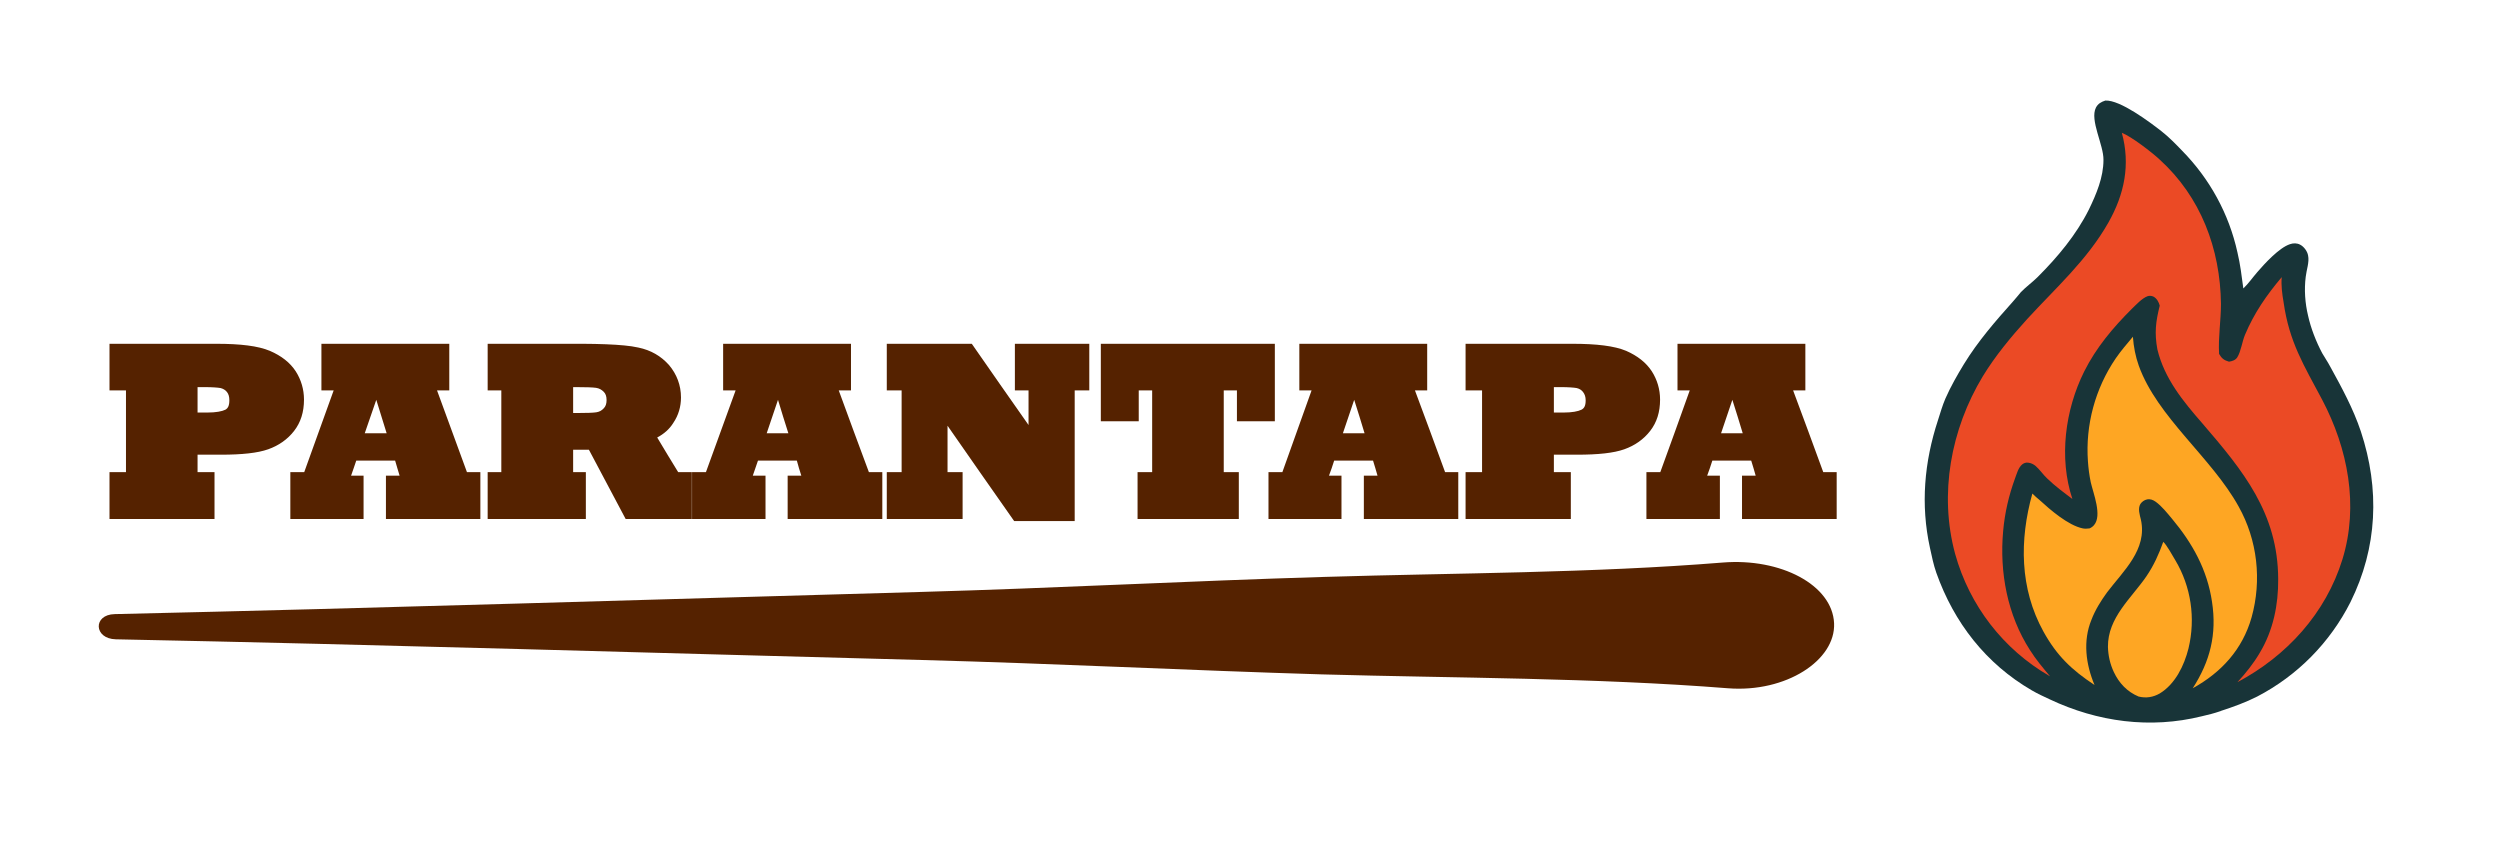
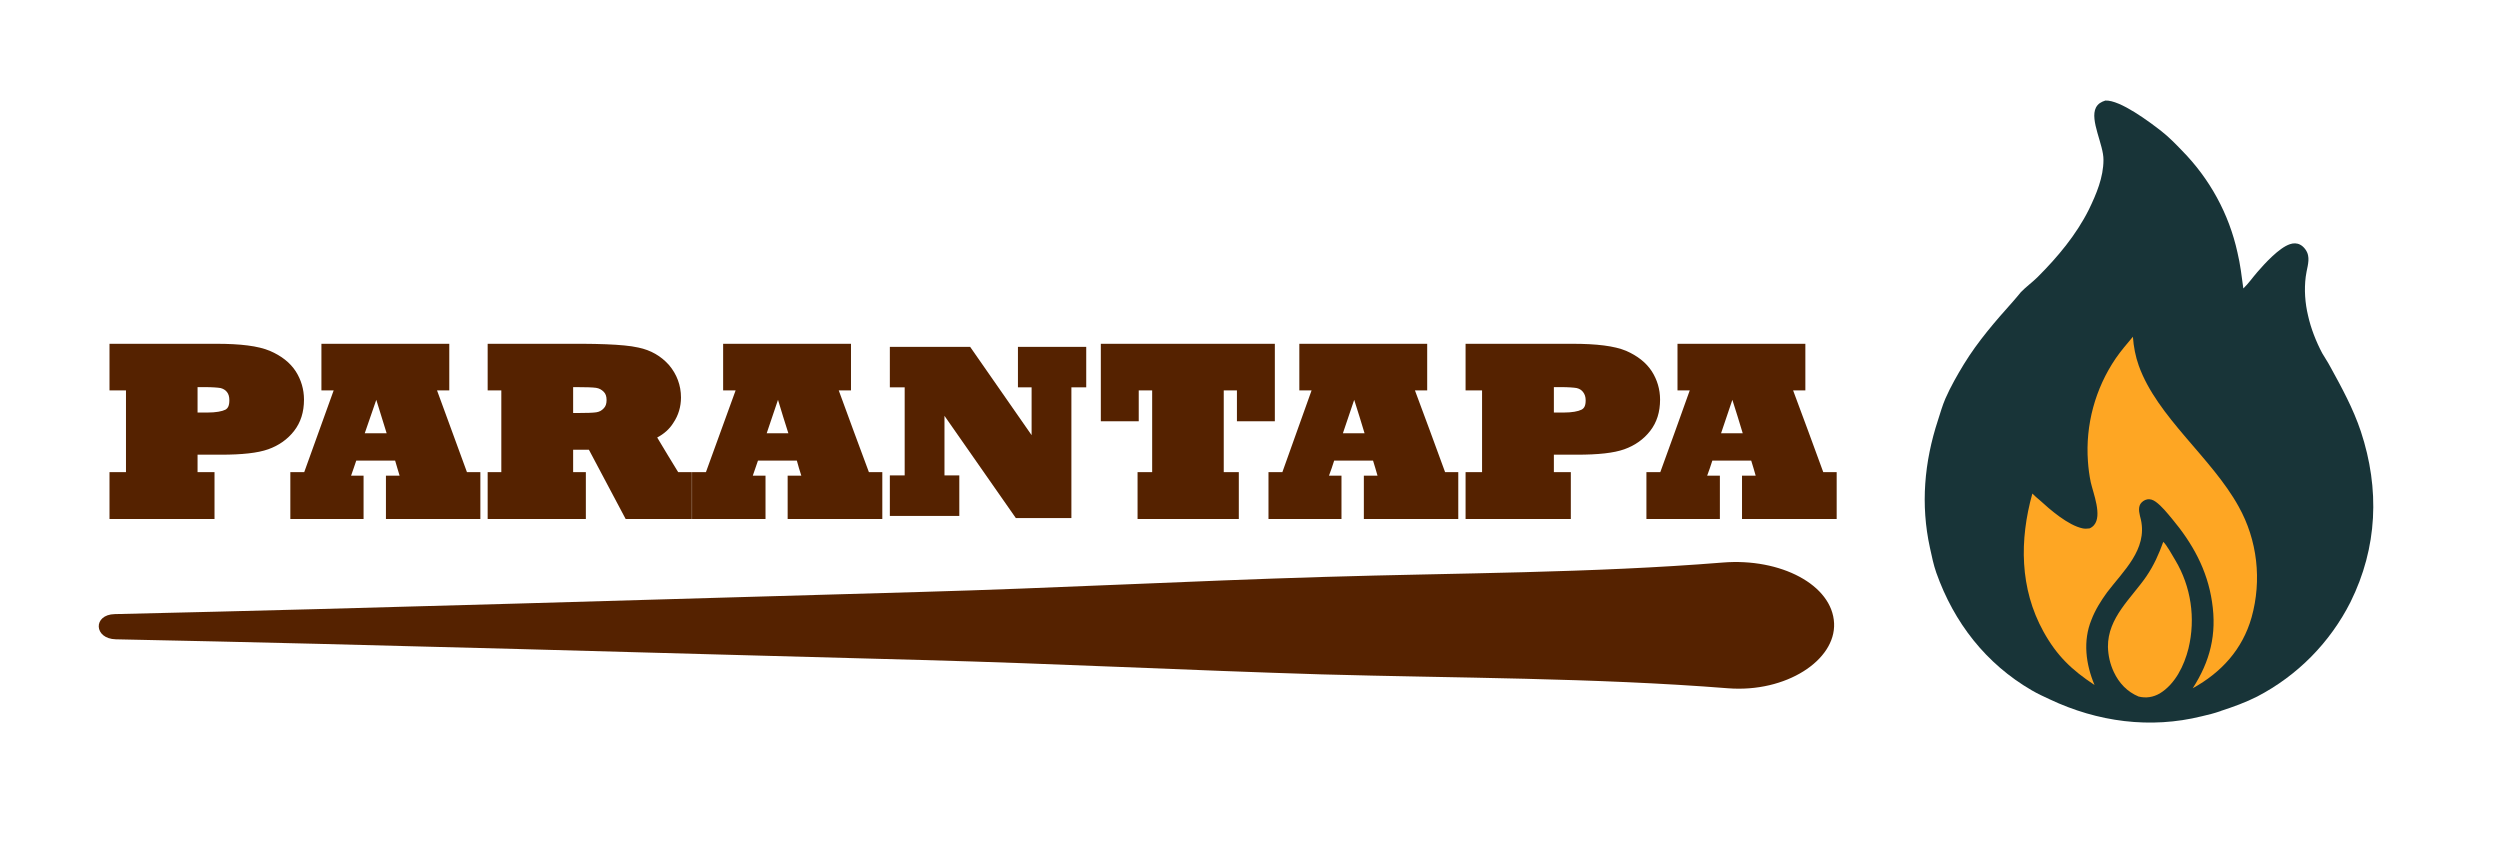
<svg xmlns="http://www.w3.org/2000/svg" version="1.2" width="106.17mm" height="35.81mm" viewBox="0 0 10617 3581" preserveAspectRatio="xMidYMid" fill-rule="evenodd" stroke-width="28.222" stroke-linejoin="round" xml:space="preserve">
  <defs class="ClipPathGroup">
    <clipPath id="presentation_clip_path">
      <rect x="0" y="0" width="10617" height="3581" />
    </clipPath>
    <clipPath id="presentation_clip_path_shrink">
      <rect x="10" y="3" width="10596" height="3574" />
    </clipPath>
  </defs>
  <defs class="TextShapeIndex">
    <g />
  </defs>
  <defs class="EmbeddedBulletChars">
    <g id="bullet-char-template-57356" transform="scale(0,-0)">
      <path d="M 580,1141 L 1163,571 580,0 -4,571 580,1141 Z" />
    </g>
    <g id="bullet-char-template-57354" transform="scale(0,-0)">
      <path d="M 8,1128 L 1137,1128 1137,0 8,0 8,1128 Z" />
    </g>
    <g id="bullet-char-template-10146" transform="scale(0,-0)">
      <path d="M 174,0 L 602,739 174,1481 1456,739 174,0 Z M 1358,739 L 309,1346 659,739 1358,739 Z" />
    </g>
    <g id="bullet-char-template-10132" transform="scale(0,-0)">
-       <path d="M 2015,739 L 1276,0 717,0 1260,543 174,543 174,936 1260,936 717,1481 1274,1481 2015,739 Z" />
-     </g>
+       </g>
    <g id="bullet-char-template-10007" transform="scale(0,-0)">
      <path d="M 0,-2 C -7,14 -16,27 -25,37 L 356,567 C 262,823 215,952 215,954 215,979 228,992 255,992 264,992 276,990 289,987 310,991 331,999 354,1012 L 381,999 492,748 772,1049 836,1024 860,1049 C 881,1039 901,1025 922,1006 886,937 835,863 770,784 769,783 710,716 594,584 L 774,223 C 774,196 753,168 711,139 L 727,119 C 717,90 699,76 672,76 641,76 570,178 457,381 L 164,-76 C 142,-110 111,-127 72,-127 30,-127 9,-110 8,-76 1,-67 -2,-52 -2,-32 -2,-23 -1,-13 0,-2 Z" />
    </g>
    <g id="bullet-char-template-10004" transform="scale(0,-0)">
      <path d="M 285,-33 C 182,-33 111,30 74,156 52,228 41,333 41,471 41,549 55,616 82,672 116,743 169,778 240,778 293,778 328,747 346,684 L 369,508 C 377,444 397,411 428,410 L 1163,1116 C 1174,1127 1196,1133 1229,1133 1271,1133 1292,1118 1292,1087 L 1292,965 C 1292,929 1282,901 1262,881 L 442,47 C 390,-6 338,-33 285,-33 Z" />
    </g>
    <g id="bullet-char-template-9679" transform="scale(0,-0)">
      <path d="M 813,0 C 632,0 489,54 383,161 276,268 223,411 223,592 223,773 276,916 383,1023 489,1130 632,1184 813,1184 992,1184 1136,1130 1245,1023 1353,916 1407,772 1407,592 1407,412 1353,268 1245,161 1136,54 992,0 813,0 Z" />
    </g>
    <g id="bullet-char-template-8226" transform="scale(0,-0)">
      <path d="M 346,457 C 273,457 209,483 155,535 101,586 74,649 74,723 74,796 101,859 155,911 209,963 273,989 346,989 419,989 480,963 531,910 582,859 608,796 608,723 608,648 583,586 532,535 482,483 420,457 346,457 Z" />
    </g>
    <g id="bullet-char-template-8211" transform="scale(0,-0)">
      <path d="M -4,459 L 1135,459 1135,606 -4,606 -4,459 Z" />
    </g>
    <g id="bullet-char-template-61548" transform="scale(0,-0)">
      <path d="M 173,740 C 173,903 231,1043 346,1159 462,1274 601,1332 765,1332 928,1332 1067,1274 1183,1159 1299,1043 1357,903 1357,740 1357,577 1299,437 1183,322 1067,206 928,148 765,148 601,148 462,206 346,322 231,437 173,577 173,740 Z" />
    </g>
  </defs>
  <g>
    <g id="id2" class="Master_Slide">
      <g id="bg-id2" class="Background" />
      <g id="bo-id2" class="BackgroundObjects" />
    </g>
  </g>
  <g class="SlideGroup">
    <g>
      <g id="container-id1">
        <g id="id1" class="Slide" clip-path="url(#presentation_clip_path)">
          <g class="Page">
            <g class="com.sun.star.drawing.ClosedBezierShape">
              <g id="id3">
                <rect class="BoundingBox" stroke="none" fill="none" x="477" y="1472" width="801" height="721" />
                <path fill="rgb(85,34,0)" stroke="none" d="M 826,1631 C 826,1675 826,1720 826,1765 844,1765 862,1765 880,1765 918,1765 946,1761 963,1752 979,1743 988,1726 988,1700 988,1683 983,1669 974,1657 966,1646 954,1638 940,1635 926,1632 902,1631 869,1631 855,1631 840,1631 826,1631 Z M 898,2191 C 758,2191 618,2191 478,2191 478,2134 478,2077 478,2019 501,2019 525,2019 548,2019 548,1894 548,1770 548,1645 525,1645 501,1645 478,1645 478,1587 478,1530 478,1473 625,1473 772,1473 919,1473 1020,1473 1094,1483 1141,1503 1188,1523 1222,1550 1244,1584 1266,1619 1277,1656 1277,1697 1277,1748 1264,1790 1238,1822 1212,1856 1177,1880 1134,1896 1092,1910 1026,1918 938,1918 901,1918 863,1918 826,1918 826,1952 826,1986 826,2019 850,2019 874,2019 898,2019 898,2077 898,2134 898,2191 Z" />
              </g>
            </g>
            <g class="com.sun.star.drawing.ClosedBezierShape">
              <g id="id4">
                <rect class="BoundingBox" stroke="none" fill="none" x="464" y="1459" width="828" height="747" />
                <path fill="rgb(85,34,0)" stroke="none" d="M 465,1460 C 465,1526 465,1592 465,1658 488,1658 512,1658 535,1658 535,1774 535,1889 535,2005 512,2005 488,2005 465,2005 465,2072 465,2138 465,2204 614,2204 762,2204 911,2204 911,2200 911,2196 911,2191 911,2129 911,2067 911,2005 887,2005 863,2005 839,2005 839,1981 839,1956 839,1931 872,1931 905,1931 938,1931 1027,1931 1094,1924 1139,1908 1184,1892 1221,1866 1249,1830 1277,1794 1291,1750 1291,1697 1291,1654 1279,1613 1256,1577 1232,1540 1195,1511 1146,1490 L 1146,1490 1146,1490 C 1096,1469 1021,1460 919,1460 768,1460 616,1460 465,1460 Z M 491,1486 C 634,1486 776,1486 919,1486 1019,1486 1092,1496 1136,1515 1181,1534 1213,1559 1233,1591 1254,1624 1264,1659 1264,1697 1264,1746 1252,1784 1228,1814 L 1228,1814 1228,1814 C 1203,1846 1171,1869 1130,1883 1090,1897 1026,1905 938,1905 896,1905 855,1905 813,1905 813,1948 813,1990 813,2032 837,2032 861,2032 885,2032 885,2081 885,2129 885,2177 754,2177 622,2177 491,2177 491,2129 491,2081 491,2032 514,2032 538,2032 561,2032 561,1899 561,1765 561,1632 538,1632 514,1632 491,1632 491,1583 491,1534 491,1486 Z M 813,1617 C 813,1621 813,1626 813,1631 813,1680 813,1729 813,1779 835,1779 858,1779 880,1779 919,1779 948,1775 969,1764 L 969,1764 969,1764 C 990,1752 1001,1728 1001,1700 1001,1681 995,1663 985,1649 974,1635 959,1626 942,1622 926,1619 903,1617 869,1617 850,1617 832,1617 813,1617 Z M 839,1644 C 849,1644 859,1644 869,1644 902,1644 925,1646 937,1648 L 937,1648 937,1648 C 948,1651 957,1656 964,1665 L 964,1665 964,1665 C 971,1674 974,1685 974,1700 974,1723 968,1734 957,1740 943,1747 917,1752 880,1752 866,1752 853,1752 839,1752 839,1716 839,1680 839,1644 Z" />
              </g>
            </g>
            <g class="com.sun.star.drawing.ClosedBezierShape">
              <g id="id5">
                <rect class="BoundingBox" stroke="none" fill="none" x="1245" y="1472" width="783" height="721" />
                <path fill="rgb(85,34,0)" stroke="none" d="M 1599,1655 C 1576,1721 1554,1787 1531,1853 1574,1853 1617,1853 1660,1853 1640,1787 1619,1721 1599,1655 Z M 1531,2191 C 1436,2191 1341,2191 1246,2191 1246,2134 1246,2077 1246,2019 1264,2019 1283,2019 1301,2019 1346,1894 1391,1770 1436,1645 1417,1645 1397,1645 1378,1645 1378,1587 1378,1530 1378,1473 1550,1473 1723,1473 1895,1473 1895,1530 1895,1587 1895,1645 1876,1645 1856,1645 1837,1645 1883,1770 1928,1894 1974,2019 1991,2019 2009,2019 2027,2019 2027,2077 2027,2134 2027,2191 1902,2191 1777,2191 1652,2191 1652,2139 1652,2086 1652,2033 1673,2033 1694,2033 1715,2033 1706,2003 1696,1973 1687,1943 1626,1943 1565,1943 1504,1943 1493,1973 1483,2003 1472,2033 1492,2033 1511,2033 1531,2033 1531,2086 1531,2139 1531,2191 Z" />
              </g>
            </g>
            <g class="com.sun.star.drawing.ClosedBezierShape">
              <g id="id6">
                <rect class="BoundingBox" stroke="none" fill="none" x="1232" y="1459" width="809" height="747" />
                <path fill="rgb(85,34,0)" stroke="none" d="M 1365,1460 C 1365,1526 1365,1592 1365,1658 1382,1658 1400,1658 1417,1658 1375,1774 1334,1889 1292,2005 1272,2005 1253,2005 1233,2005 1233,2072 1233,2138 1233,2204 1337,2204 1440,2204 1544,2204 1544,2200 1544,2196 1544,2191 1544,2134 1544,2077 1544,2020 1526,2020 1509,2020 1491,2020 1498,1999 1506,1978 1513,1956 1568,1956 1623,1956 1678,1956 1684,1978 1691,1999 1697,2020 1678,2020 1658,2020 1639,2020 1639,2082 1639,2143 1639,2204 1773,2204 1906,2204 2040,2204 2040,2138 2040,2072 2040,2005 2021,2005 2002,2005 1983,2005 1941,1889 1898,1774 1856,1658 1873,1658 1891,1658 1908,1658 1908,1592 1908,1526 1908,1460 1727,1460 1546,1460 1365,1460 Z M 1391,1486 C 1554,1486 1718,1486 1881,1486 1881,1534 1881,1583 1881,1632 1860,1632 1839,1632 1818,1632 1867,1765 1916,1899 1965,2032 1981,2032 1997,2032 2014,2032 2014,2081 2014,2129 2014,2177 1898,2177 1781,2177 1665,2177 1665,2134 1665,2090 1665,2046 1688,2046 1710,2046 1733,2046 1721,2007 1709,1968 1697,1929 1629,1929 1562,1929 1494,1929 1480,1968 1467,2007 1453,2046 1475,2046 1496,2046 1518,2046 1518,2090 1518,2134 1518,2177 1432,2177 1345,2177 1259,2177 1259,2129 1259,2081 1259,2032 1276,2032 1293,2032 1310,2032 1358,1899 1407,1765 1455,1632 1434,1632 1412,1632 1391,1632 1391,1583 1391,1534 1391,1486 Z M 1599,1612 C 1595,1625 1590,1638 1586,1651 1561,1723 1537,1794 1512,1866 1567,1866 1622,1866 1677,1866 1651,1782 1625,1697 1599,1612 Z M 1598,1698 C 1613,1745 1627,1793 1642,1840 1611,1840 1580,1840 1549,1840 1565,1793 1582,1745 1598,1698 Z" />
              </g>
            </g>
            <g class="com.sun.star.drawing.ClosedBezierShape">
              <g id="id7">
                <rect class="BoundingBox" stroke="none" fill="none" x="2083" y="1472" width="842" height="721" />
                <path fill="rgb(85,34,0)" stroke="none" d="M 2420,1631 C 2420,1676 2420,1722 2420,1768 2430,1768 2440,1768 2451,1768 2492,1768 2520,1766 2534,1764 2550,1762 2563,1755 2573,1743 2584,1733 2589,1718 2589,1699 2589,1681 2584,1666 2573,1655 2563,1644 2549,1637 2533,1634 2517,1632 2488,1631 2446,1631 2437,1631 2428,1631 2420,1631 Z M 2475,2191 C 2344,2191 2214,2191 2084,2191 2084,2134 2084,2077 2084,2019 2103,2019 2122,2019 2142,2019 2142,1894 2142,1770 2142,1645 2122,1645 2103,1645 2084,1645 2084,1587 2084,1530 2084,1473 2214,1473 2344,1473 2475,1473 2510,1473 2542,1474 2572,1475 2602,1476 2628,1478 2649,1480 2671,1482 2690,1485 2708,1489 2759,1500 2799,1523 2831,1559 2862,1595 2878,1638 2878,1688 2878,1725 2869,1759 2849,1789 2830,1818 2805,1840 2773,1854 2806,1909 2839,1964 2873,2019 2890,2019 2907,2019 2924,2019 2924,2077 2924,2134 2924,2191 2837,2191 2751,2191 2665,2191 2613,2093 2561,1995 2509,1897 2479,1897 2449,1897 2420,1897 2420,1938 2420,1979 2420,2019 2438,2019 2456,2019 2475,2019 2475,2077 2475,2134 2475,2191 Z" />
              </g>
            </g>
            <g class="com.sun.star.drawing.ClosedBezierShape">
              <g id="id8">
                <rect class="BoundingBox" stroke="none" fill="none" x="2070" y="1459" width="869" height="747" />
                <path fill="rgb(85,34,0)" stroke="none" d="M 2071,1460 C 2071,1526 2071,1592 2071,1658 2090,1658 2109,1658 2129,1658 2129,1774 2129,1889 2129,2005 2109,2005 2090,2005 2071,2005 2071,2072 2071,2138 2071,2204 2210,2204 2349,2204 2488,2204 2488,2200 2488,2196 2488,2191 2488,2129 2488,2067 2488,2005 2470,2005 2452,2005 2434,2005 2434,1974 2434,1942 2434,1910 2456,1910 2478,1910 2501,1910 2553,2008 2605,2106 2657,2204 2750,2204 2844,2204 2938,2204 2938,2138 2938,2072 2938,2005 2918,2005 2899,2005 2880,2005 2850,1956 2820,1907 2791,1858 2819,1843 2843,1823 2860,1795 L 2860,1795 C 2881,1764 2892,1727 2892,1688 2892,1636 2874,1589 2841,1550 L 2841,1550 C 2807,1512 2764,1487 2711,1476 L 2711,1476 C 2693,1472 2673,1469 2651,1467 2629,1465 2603,1463 2573,1462 L 2573,1462 C 2543,1461 2510,1460 2475,1460 2340,1460 2205,1460 2071,1460 Z M 2097,1486 C 2223,1486 2349,1486 2475,1486 2510,1486 2542,1487 2572,1488 L 2572,1488 2572,1488 C 2602,1489 2627,1491 2648,1494 L 2648,1494 2648,1494 C 2669,1496 2688,1498 2706,1502 2753,1512 2791,1534 2821,1568 2851,1602 2865,1641 2865,1688 2865,1723 2856,1754 2838,1782 2820,1809 2797,1829 2768,1842 2763,1844 2758,1846 2754,1848 2791,1910 2828,1971 2865,2032 2880,2032 2895,2032 2911,2032 2911,2081 2911,2129 2911,2177 2831,2177 2752,2177 2673,2177 2621,2080 2569,1982 2517,1884 2480,1884 2443,1884 2407,1884 2407,1934 2407,1983 2407,2032 2425,2032 2443,2032 2461,2032 2461,2081 2461,2129 2461,2177 2339,2177 2218,2177 2097,2177 2097,2129 2097,2081 2097,2032 2116,2032 2136,2032 2156,2032 2156,1899 2156,1765 2156,1632 2136,1632 2116,1632 2097,1632 2097,1583 2097,1534 2097,1486 Z M 2407,1617 C 2407,1621 2407,1626 2407,1631 2407,1681 2407,1731 2407,1781 2421,1781 2436,1781 2451,1781 2492,1781 2520,1780 2536,1777 2554,1774 2570,1766 2583,1752 2596,1739 2603,1720 2603,1699 2603,1678 2596,1660 2583,1646 2570,1632 2553,1624 2534,1621 2517,1619 2488,1617 2446,1617 2433,1617 2420,1617 2407,1617 Z M 2434,1644 C 2438,1644 2442,1644 2446,1644 2488,1644 2516,1645 2531,1647 L 2531,1647 2531,1647 C 2545,1649 2555,1655 2564,1664 L 2564,1664 2564,1664 C 2572,1672 2576,1683 2576,1699 2576,1715 2572,1726 2564,1734 L 2564,1734 2564,1734 C 2555,1744 2545,1749 2532,1751 L 2532,1751 2532,1751 C 2519,1753 2492,1754 2451,1754 2445,1754 2439,1754 2434,1754 2434,1717 2434,1680 2434,1644 Z" />
              </g>
            </g>
            <g class="com.sun.star.drawing.ClosedBezierShape">
              <g id="id9">
                <rect class="BoundingBox" stroke="none" fill="none" x="2952" y="1472" width="782" height="721" />
                <path fill="rgb(85,34,0)" stroke="none" d="M 3305,1655 C 3282,1721 3259,1787 3237,1853 3280,1853 3323,1853 3366,1853 3345,1787 3325,1721 3305,1655 Z M 3237,2191 C 3142,2191 3047,2191 2953,2191 2953,2134 2953,2077 2953,2019 2971,2019 2989,2019 3007,2019 3052,1894 3097,1770 3142,1645 3122,1645 3103,1645 3084,1645 3084,1587 3084,1530 3084,1473 3256,1473 3428,1473 3601,1473 3601,1530 3601,1587 3601,1645 3581,1645 3562,1645 3543,1645 3589,1770 3635,1894 3681,2019 3698,2019 3715,2019 3733,2019 3733,2077 3733,2134 3733,2191 3608,2191 3483,2191 3358,2191 3358,2139 3358,2086 3358,2033 3379,2033 3400,2033 3421,2033 3412,2003 3403,1973 3394,1943 3332,1943 3271,1943 3210,1943 3199,1973 3188,2003 3178,2033 3197,2033 3217,2033 3237,2033 3237,2086 3237,2139 3237,2191 Z" />
              </g>
            </g>
            <g class="com.sun.star.drawing.ClosedBezierShape">
              <g id="id10">
                <rect class="BoundingBox" stroke="none" fill="none" x="2938" y="1459" width="810" height="747" />
                <path fill="rgb(85,34,0)" stroke="none" d="M 3071,1460 C 3071,1526 3071,1592 3071,1658 3088,1658 3106,1658 3124,1658 3082,1774 3040,1889 2998,2005 2978,2005 2958,2005 2939,2005 2939,2072 2939,2138 2939,2204 3043,2204 3147,2204 3251,2204 3251,2200 3251,2196 3251,2191 3251,2134 3251,2077 3251,2020 3233,2020 3215,2020 3197,2020 3204,1999 3211,1978 3219,1956 3274,1956 3329,1956 3384,1956 3390,1978 3396,1999 3403,2020 3383,2020 3364,2020 3345,2020 3345,2082 3345,2143 3345,2204 3479,2204 3613,2204 3747,2204 3747,2138 3747,2072 3747,2005 3728,2005 3709,2005 3690,2005 3647,1889 3604,1774 3562,1658 3579,1658 3596,1658 3614,1658 3614,1592 3614,1526 3614,1460 3433,1460 3252,1460 3071,1460 Z M 3098,1486 C 3261,1486 3424,1486 3588,1486 3588,1534 3588,1583 3588,1632 3566,1632 3545,1632 3524,1632 3573,1765 3622,1899 3672,2032 3688,2032 3704,2032 3720,2032 3720,2081 3720,2129 3720,2177 3604,2177 3488,2177 3372,2177 3372,2134 3372,2090 3372,2046 3394,2046 3416,2046 3439,2046 3427,2007 3415,1968 3404,1929 3336,1929 3268,1929 3201,1929 3187,1968 3173,2007 3160,2046 3181,2046 3202,2046 3224,2046 3224,2090 3224,2134 3224,2177 3138,2177 3052,2177 2966,2177 2966,2129 2966,2081 2966,2032 2983,2032 3000,2032 3017,2032 3065,1899 3113,1765 3161,1632 3140,1632 3119,1632 3098,1632 3098,1583 3098,1534 3098,1486 Z M 3306,1612 C 3301,1625 3297,1638 3293,1651 3268,1723 3243,1794 3219,1866 3274,1866 3329,1866 3384,1866 3358,1782 3332,1697 3306,1612 Z M 3304,1698 C 3318,1745 3333,1793 3348,1840 3317,1840 3286,1840 3256,1840 3272,1793 3288,1745 3304,1698 Z" />
              </g>
            </g>
            <g class="com.sun.star.drawing.ClosedBezierShape">
              <g id="id11">
                <rect class="BoundingBox" stroke="none" fill="none" x="3778" y="1472" width="836" height="730" />
                <path fill="rgb(85,34,0)" stroke="none" d="M 4074,2191 C 3975,2191 3877,2191 3779,2191 3779,2134 3779,2077 3779,2019 3800,2019 3821,2019 3842,2019 3842,1894 3842,1770 3842,1645 3821,1645 3800,1645 3779,1645 3779,1587 3779,1530 3779,1473 3892,1473 4006,1473 4120,1473 4207,1598 4294,1723 4381,1848 4381,1781 4381,1713 4381,1645 4361,1645 4342,1645 4323,1645 4323,1587 4323,1530 4323,1473 4419,1473 4516,1473 4613,1473 4613,1530 4613,1587 4613,1645 4592,1645 4571,1645 4550,1645 4550,1830 4550,2015 4550,2200 4471,2200 4392,2200 4314,2200 4213,2055 4112,1910 4011,1766 4011,1850 4011,1935 4011,2019 4032,2019 4053,2019 4074,2019 4074,2077 4074,2134 4074,2191 Z" />
              </g>
            </g>
            <g class="com.sun.star.drawing.ClosedBezierShape">
              <g id="id12">
                <rect class="BoundingBox" stroke="none" fill="none" x="3765" y="1459" width="862" height="756" />
-                 <path fill="rgb(85,34,0)" stroke="none" d="M 3766,1460 C 3766,1526 3766,1592 3766,1658 3787,1658 3808,1658 3829,1658 3829,1774 3829,1889 3829,2005 3808,2005 3787,2005 3766,2005 3766,2072 3766,2138 3766,2204 3873,2204 3980,2204 4088,2204 4088,2200 4088,2196 4088,2191 4088,2129 4088,2067 4088,2005 4066,2005 4045,2005 4024,2005 4024,1940 4024,1874 4024,1808 4118,1943 4212,2078 4307,2213 4392,2213 4478,2213 4564,2213 4564,2028 4564,1843 4564,1658 4584,1658 4605,1658 4626,1658 4626,1592 4626,1526 4626,1460 4520,1460 4415,1460 4310,1460 4310,1526 4310,1592 4310,1658 4329,1658 4348,1658 4368,1658 4368,1707 4368,1756 4368,1805 4287,1690 4207,1575 4127,1460 4006,1460 3886,1460 3766,1460 Z M 3793,1486 C 3899,1486 4006,1486 4113,1486 4207,1621 4301,1756 4395,1890 4395,1804 4395,1718 4395,1632 4375,1632 4355,1632 4336,1632 4336,1583 4336,1534 4336,1486 4424,1486 4512,1486 4600,1486 4600,1534 4600,1583 4600,1632 4579,1632 4558,1632 4537,1632 4537,1817 4537,2002 4537,2187 4465,2187 4393,2187 4321,2187 4213,2033 4105,1878 3998,1724 3998,1826 3998,1929 3998,2032 4019,2032 4040,2032 4061,2032 4061,2081 4061,2129 4061,2177 3971,2177 3882,2177 3793,2177 3793,2129 3793,2081 3793,2032 3814,2032 3835,2032 3856,2032 3856,1899 3856,1765 3856,1632 3835,1632 3814,1632 3793,1632 3793,1583 3793,1534 3793,1486 Z" />
              </g>
            </g>
            <g class="com.sun.star.drawing.ClosedBezierShape">
              <g id="id13">
                <rect class="BoundingBox" stroke="none" fill="none" x="4687" y="1472" width="715" height="721" />
                <path fill="rgb(85,34,0)" stroke="none" d="M 5247,2191 C 5112,2191 4978,2191 4844,2191 4844,2134 4844,2077 4844,2019 4864,2019 4885,2019 4906,2019 4906,1894 4906,1770 4906,1645 4878,1645 4850,1645 4823,1645 4823,1688 4823,1732 4823,1776 4778,1776 4733,1776 4688,1776 4688,1675 4688,1574 4688,1473 4925,1473 5163,1473 5401,1473 5401,1574 5401,1675 5401,1776 5356,1776 5311,1776 5266,1776 5266,1732 5266,1688 5266,1645 5238,1645 5211,1645 5184,1645 5184,1770 5184,1894 5184,2019 5205,2019 5226,2019 5247,2019 5247,2077 5247,2134 5247,2191 Z" />
              </g>
            </g>
            <g class="com.sun.star.drawing.ClosedBezierShape">
              <g id="id14">
                <rect class="BoundingBox" stroke="none" fill="none" x="4674" y="1459" width="741" height="747" />
                <path fill="rgb(85,34,0)" stroke="none" d="M 4675,1460 C 4675,1569 4675,1679 4675,1789 4728,1789 4782,1789 4836,1789 4836,1745 4836,1701 4836,1658 4855,1658 4874,1658 4893,1658 4893,1774 4893,1889 4893,2005 4872,2005 4851,2005 4831,2005 4831,2072 4831,2138 4831,2204 4974,2204 5117,2204 5261,2204 5261,2200 5261,2196 5261,2191 5261,2129 5261,2067 5261,2005 5239,2005 5218,2005 5197,2005 5197,1889 5197,1774 5197,1658 5215,1658 5234,1658 5253,1658 5253,1701 5253,1745 5253,1789 5306,1789 5360,1789 5414,1789 5414,1679 5414,1569 5414,1460 5167,1460 4921,1460 4675,1460 Z M 4702,1486 C 4930,1486 5159,1486 5388,1486 5388,1578 5388,1670 5388,1763 5351,1763 5315,1763 5279,1763 5279,1719 5279,1675 5279,1632 5243,1632 5207,1632 5171,1632 5171,1765 5171,1899 5171,2032 5192,2032 5213,2032 5234,2032 5234,2081 5234,2129 5234,2177 5108,2177 4982,2177 4857,2177 4857,2129 4857,2081 4857,2032 4877,2032 4898,2032 4919,2032 4919,1899 4919,1765 4919,1632 4882,1632 4846,1632 4810,1632 4810,1675 4810,1719 4810,1763 4774,1763 4738,1763 4702,1763 4702,1670 4702,1578 4702,1486 Z" />
              </g>
            </g>
            <g class="com.sun.star.drawing.ClosedBezierShape">
              <g id="id15">
                <rect class="BoundingBox" stroke="none" fill="none" x="5399" y="1472" width="783" height="721" />
                <path fill="rgb(85,34,0)" stroke="none" d="M 5752,1655 C 5730,1721 5707,1787 5684,1853 5727,1853 5770,1853 5813,1853 5793,1787 5773,1721 5752,1655 Z M 5684,2191 C 5589,2191 5495,2191 5400,2191 5400,2134 5400,2077 5400,2019 5418,2019 5436,2019 5455,2019 5500,1894 5544,1770 5589,1645 5570,1645 5551,1645 5531,1645 5531,1587 5531,1530 5531,1473 5704,1473 5876,1473 6048,1473 6048,1530 6048,1587 6048,1645 6029,1645 6010,1645 5990,1645 6036,1770 6082,1894 6127,2019 6145,2019 6163,2019 6180,2019 6180,2077 6180,2134 6180,2191 6055,2191 5930,2191 5805,2191 5805,2139 5805,2086 5805,2033 5826,2033 5847,2033 5868,2033 5859,2003 5850,1973 5841,1943 5780,1943 5719,1943 5657,1943 5647,1973 5636,2003 5625,2033 5645,2033 5665,2033 5684,2033 5684,2086 5684,2139 5684,2191 Z" />
              </g>
            </g>
            <g class="com.sun.star.drawing.ClosedBezierShape">
              <g id="id16">
                <rect class="BoundingBox" stroke="none" fill="none" x="5386" y="1459" width="809" height="747" />
                <path fill="rgb(85,34,0)" stroke="none" d="M 5518,1460 C 5518,1526 5518,1592 5518,1658 5536,1658 5553,1658 5570,1658 5529,1774 5487,1889 5446,2005 5426,2005 5406,2005 5387,2005 5387,2072 5387,2138 5387,2204 5490,2204 5594,2204 5697,2204 5697,2200 5697,2196 5697,2191 5697,2134 5697,2077 5697,2020 5680,2020 5662,2020 5644,2020 5652,1999 5659,1978 5666,1956 5721,1956 5776,1956 5831,1956 5838,1978 5844,1999 5850,2020 5831,2020 5812,2020 5792,2020 5792,2082 5792,2143 5792,2204 5926,2204 6060,2204 6193,2204 6193,2138 6193,2072 6193,2005 6175,2005 6156,2005 6137,2005 6095,1889 6052,1774 6009,1658 6027,1658 6044,1658 6061,1658 6061,1592 6061,1526 6061,1460 5880,1460 5699,1460 5518,1460 Z M 5544,1486 C 5708,1486 5872,1486 6035,1486 6035,1534 6035,1583 6035,1632 6014,1632 5993,1632 5971,1632 6020,1765 6069,1899 6118,2032 6135,2032 6151,2032 6167,2032 6167,2081 6167,2129 6167,2177 6051,2177 5935,2177 5818,2177 5818,2134 5818,2090 5818,2046 5841,2046 5864,2046 5886,2046 5874,2007 5862,1968 5850,1929 5783,1929 5715,1929 5647,1929 5634,1968 5621,2007 5607,2046 5629,2046 5650,2046 5671,2046 5671,2090 5671,2134 5671,2177 5585,2177 5500,2177 5414,2177 5414,2129 5414,2081 5414,2032 5430,2032 5447,2032 5464,2032 5512,1899 5560,1765 5608,1632 5587,1632 5566,1632 5544,1632 5544,1583 5544,1534 5544,1486 Z M 5752,1612 C 5748,1625 5744,1638 5739,1651 5715,1723 5691,1794 5666,1866 5721,1866 5776,1866 5831,1866 5805,1782 5779,1697 5752,1612 Z M 5751,1698 C 5766,1745 5781,1793 5795,1840 5765,1840 5734,1840 5703,1840 5719,1793 5735,1745 5751,1698 Z" />
              </g>
            </g>
            <g class="com.sun.star.drawing.ClosedBezierShape">
              <g id="id17">
                <rect class="BoundingBox" stroke="none" fill="none" x="6238" y="1472" width="801" height="721" />
                <path fill="rgb(85,34,0)" stroke="none" d="M 6585,1631 C 6585,1675 6585,1720 6585,1765 6604,1765 6622,1765 6640,1765 6677,1765 6705,1761 6722,1752 6739,1743 6747,1726 6747,1700 6747,1683 6743,1669 6734,1657 6725,1646 6713,1638 6699,1635 6685,1632 6662,1631 6629,1631 6615,1631 6600,1631 6585,1631 Z M 6658,2191 C 6518,2191 6378,2191 6238,2191 6238,2134 6238,2077 6238,2019 6261,2019 6284,2019 6307,2019 6307,1894 6307,1770 6307,1645 6284,1645 6261,1645 6238,1645 6238,1587 6238,1530 6238,1473 6385,1473 6532,1473 6678,1473 6780,1473 6854,1483 6900,1503 6947,1523 6982,1550 7004,1584 7026,1619 7037,1656 7037,1697 7037,1748 7024,1790 6998,1822 6971,1856 6937,1880 6894,1896 6851,1910 6786,1918 6697,1918 6660,1918 6623,1918 6585,1918 6585,1952 6585,1986 6585,2019 6610,2019 6634,2019 6658,2019 6658,2077 6658,2134 6658,2191 Z" />
              </g>
            </g>
            <g class="com.sun.star.drawing.ClosedBezierShape">
              <g id="id18">
                <rect class="BoundingBox" stroke="none" fill="none" x="6224" y="1459" width="828" height="747" />
                <path fill="rgb(85,34,0)" stroke="none" d="M 6224,1460 C 6224,1526 6224,1592 6224,1658 6248,1658 6271,1658 6294,1658 6294,1774 6294,1889 6294,2005 6271,2005 6248,2005 6224,2005 6224,2072 6224,2138 6224,2204 6373,2204 6522,2204 6671,2204 6671,2200 6671,2196 6671,2191 6671,2129 6671,2067 6671,2005 6647,2005 6623,2005 6599,2005 6599,1981 6599,1956 6599,1931 6632,1931 6665,1931 6697,1931 6787,1931 6853,1924 6898,1908 6943,1892 6980,1866 7008,1830 7036,1794 7050,1750 7050,1697 7050,1654 7038,1613 7015,1577 6991,1540 6954,1511 6906,1490 L 6906,1490 6906,1490 C 6856,1469 6780,1460 6678,1460 6527,1460 6376,1460 6224,1460 Z M 6251,1486 C 6394,1486 6536,1486 6678,1486 6779,1486 6852,1496 6895,1515 6940,1534 6972,1559 6993,1591 7013,1624 7024,1659 7024,1697 7024,1746 7011,1784 6987,1814 L 6987,1814 6987,1814 C 6963,1846 6930,1869 6889,1883 6850,1897 6785,1905 6697,1905 6656,1905 6614,1905 6572,1905 6572,1948 6572,1990 6572,2032 6596,2032 6620,2032 6644,2032 6644,2081 6644,2129 6644,2177 6513,2177 6382,2177 6251,2177 6251,2129 6251,2081 6251,2032 6275,2032 6298,2032 6321,2032 6321,1899 6321,1765 6321,1632 6298,1632 6275,1632 6251,1632 6251,1583 6251,1534 6251,1486 Z M 6572,1617 C 6572,1621 6572,1626 6572,1631 6572,1680 6572,1729 6572,1779 6595,1779 6618,1779 6640,1779 6679,1779 6708,1775 6728,1764 L 6728,1764 C 6729,1764 6729,1764 6729,1764 6750,1752 6760,1728 6760,1700 6760,1681 6755,1663 6744,1649 6734,1635 6719,1626 6702,1622 6686,1619 6662,1617 6629,1617 6610,1617 6591,1617 6572,1617 Z M 6599,1644 C 6609,1644 6619,1644 6629,1644 6661,1644 6684,1646 6696,1648 L 6696,1648 6696,1648 C 6708,1651 6716,1656 6723,1665 L 6723,1665 6723,1665 C 6730,1674 6734,1685 6734,1700 6734,1723 6728,1734 6716,1740 6702,1747 6676,1752 6640,1752 6627,1752 6613,1752 6599,1752 6599,1716 6599,1680 6599,1644 Z" />
              </g>
            </g>
            <g class="com.sun.star.drawing.ClosedBezierShape">
              <g id="id19">
                <rect class="BoundingBox" stroke="none" fill="none" x="7006" y="1472" width="782" height="721" />
                <path fill="rgb(85,34,0)" stroke="none" d="M 7358,1655 C 7336,1721 7313,1787 7290,1853 7333,1853 7376,1853 7419,1853 7399,1787 7379,1721 7358,1655 Z M 7290,2191 C 7196,2191 7101,2191 7006,2191 7006,2134 7006,2077 7006,2019 7024,2019 7042,2019 7060,2019 7105,1894 7150,1770 7195,1645 7176,1645 7157,1645 7137,1645 7137,1587 7137,1530 7137,1473 7310,1473 7482,1473 7654,1473 7654,1530 7654,1587 7654,1645 7635,1645 7616,1645 7596,1645 7642,1770 7688,1894 7734,2019 7752,2019 7769,2019 7786,2019 7786,2077 7786,2134 7786,2191 7661,2191 7536,2191 7411,2191 7411,2139 7411,2086 7411,2033 7432,2033 7453,2033 7474,2033 7465,2003 7456,1973 7447,1943 7386,1943 7325,1943 7263,1943 7253,1973 7242,2003 7231,2033 7251,2033 7271,2033 7290,2033 7290,2086 7290,2139 7290,2191 Z" />
              </g>
            </g>
            <g class="com.sun.star.drawing.ClosedBezierShape">
              <g id="id20">
                <rect class="BoundingBox" stroke="none" fill="none" x="6992" y="1459" width="810" height="747" />
                <path fill="rgb(85,34,0)" stroke="none" d="M 7124,1460 C 7124,1526 7124,1592 7124,1658 7142,1658 7159,1658 7176,1658 7135,1774 7093,1889 7051,2005 7032,2005 7012,2005 6992,2005 6992,2072 6992,2138 6992,2204 7096,2204 7200,2204 7304,2204 7304,2200 7304,2196 7304,2191 7304,2134 7304,2077 7304,2020 7286,2020 7268,2020 7250,2020 7258,1999 7265,1978 7272,1956 7327,1956 7382,1956 7437,1956 7444,1978 7450,1999 7456,2020 7437,2020 7418,2020 7398,2020 7398,2082 7398,2143 7398,2204 7532,2204 7666,2204 7800,2204 7800,2138 7800,2072 7800,2005 7781,2005 7762,2005 7743,2005 7701,1889 7658,1774 7615,1658 7633,1658 7650,1658 7667,1658 7667,1592 7667,1526 7667,1460 7486,1460 7305,1460 7124,1460 Z M 7151,1486 C 7315,1486 7478,1486 7641,1486 7641,1534 7641,1583 7641,1632 7620,1632 7599,1632 7577,1632 7626,1765 7675,1899 7724,2032 7741,2032 7757,2032 7773,2032 7773,2081 7773,2129 7773,2177 7657,2177 7541,2177 7424,2177 7424,2134 7424,2090 7424,2046 7447,2046 7470,2046 7492,2046 7481,2007 7469,1968 7457,1929 7390,1929 7322,1929 7254,1929 7241,1968 7227,2007 7213,2046 7235,2046 7256,2046 7277,2046 7277,2090 7277,2134 7277,2177 7191,2177 7105,2177 7019,2177 7019,2129 7019,2081 7019,2032 7036,2032 7053,2032 7070,2032 7118,1899 7166,1765 7214,1632 7193,1632 7172,1632 7151,1632 7151,1583 7151,1534 7151,1486 Z M 7359,1612 C 7355,1625 7351,1638 7346,1651 7322,1723 7297,1794 7272,1866 7327,1866 7382,1866 7437,1866 7411,1782 7385,1697 7359,1612 Z M 7357,1698 C 7372,1745 7387,1793 7401,1840 7371,1840 7340,1840 7309,1840 7325,1793 7341,1745 7357,1698 Z" />
              </g>
            </g>
            <g class="com.sun.star.drawing.ClosedBezierShape">
              <g id="id21">
                <rect class="BoundingBox" stroke="none" fill="none" x="419" y="2387" width="7372" height="539" />
                <path fill="rgb(85,34,0)" stroke="none" d="M 3918,2803 C 4484,2818 5049,2847 5614,2864 6187,2880 6769,2878 7339,2923 7585,2942 7796,2804 7789,2647 7782,2484 7562,2369 7316,2389 6757,2434 6187,2433 5625,2450 5052,2467 4480,2498 3906,2514 2766,2546 1627,2582 487,2608 394,2610 398,2713 492,2715 1634,2738 2776,2773 3918,2803 Z" />
              </g>
            </g>
            <g class="com.sun.star.drawing.ClosedBezierShape">
              <g id="id22">
                <rect class="BoundingBox" stroke="none" fill="none" x="8173" y="426" width="1907" height="2644" />
                <path fill="rgb(24,52,56)" stroke="none" d="M 8941,427 C 9004,424 9129,518 9179,557 9211,582 9239,611 9267,640 9384,759 9466,908 9502,1072 9514,1122 9520,1173 9527,1225 9549,1204 9566,1179 9586,1156 9617,1120 9679,1052 9725,1037 9739,1032 9755,1032 9768,1039 9784,1047 9799,1067 9802,1085 9808,1113 9795,1147 9792,1175 9785,1230 9789,1287 9802,1341 9814,1395 9836,1451 9862,1500 9873,1519 9886,1538 9896,1557 9945,1646 9994,1736 10026,1832 10107,2077 10097,2325 9982,2557 9895,2729 9757,2869 9586,2958 9537,2983 9484,3002 9432,3019 9431,3020 9430,3020 9430,3020 9404,3029 9377,3036 9350,3042 9132,3096 8908,3066 8705,2970 8679,2958 8653,2946 8629,2932 8434,2819 8298,2644 8223,2432 8211,2398 8204,2362 8196,2326 8156,2143 8172,1962 8230,1785 8240,1754 8249,1722 8262,1692 8284,1642 8312,1593 8340,1547 8400,1449 8474,1364 8550,1279 8561,1267 8571,1254 8582,1241 8604,1218 8631,1199 8654,1176 8738,1092 8817,998 8871,890 8903,824 8933,753 8933,679 8934,615 8874,510 8901,457 8910,440 8923,433 8941,427 Z" />
              </g>
            </g>
            <g class="com.sun.star.drawing.ClosedBezierShape">
              <g id="id23">
                <rect class="BoundingBox" stroke="none" fill="none" x="8272" y="564" width="1710" height="2334" />
-                 <path fill="rgb(235,74,37)" stroke="none" d="M 9011,564 C 9052,580 9139,647 9172,678 9346,836 9429,1056 9432,1290 9432,1361 9420,1432 9424,1503 9435,1522 9445,1530 9466,1536 9479,1534 9493,1530 9501,1518 9517,1493 9522,1450 9534,1422 9573,1329 9626,1253 9690,1177 9687,1212 9692,1250 9698,1284 9722,1453 9784,1551 9862,1698 9971,1905 10018,2147 9948,2375 9877,2605 9711,2786 9502,2897 9538,2858 9570,2818 9597,2772 9654,2677 9676,2568 9675,2459 9674,2179 9526,1999 9353,1798 9271,1704 9192,1608 9162,1484 9149,1413 9155,1366 9172,1298 9168,1283 9160,1268 9146,1260 9138,1256 9128,1255 9120,1258 9096,1267 9071,1295 9053,1312 8973,1392 8902,1476 8851,1578 8770,1741 8743,1945 8801,2119 8765,2092 8727,2064 8694,2032 8677,2016 8663,1995 8645,1979 8637,1972 8625,1966 8614,1965 8604,1963 8594,1967 8587,1973 8571,1987 8565,2012 8558,2030 8531,2104 8514,2177 8507,2255 8491,2431 8525,2612 8621,2761 8646,2801 8676,2836 8706,2872 L 8704,2871 C 8508,2758 8364,2572 8303,2352 8234,2098 8285,1823 8420,1599 8473,1512 8540,1431 8609,1355 8731,1222 8864,1104 8954,945 9022,825 9048,699 9011,564 Z" />
              </g>
            </g>
            <g class="com.sun.star.drawing.ClosedBezierShape">
              <g id="id24">
                <rect class="BoundingBox" stroke="none" fill="none" x="8594" y="1430" width="993" height="1495" />
                <path fill="rgb(254,166,35)" stroke="none" d="M 9058,1430 C 9061,1472 9069,1514 9083,1553 9161,1771 9392,1943 9507,2151 9587,2294 9606,2464 9562,2622 9523,2759 9433,2856 9312,2923 9386,2808 9415,2694 9394,2556 9374,2420 9311,2307 9224,2203 9203,2178 9181,2150 9155,2131 9144,2123 9131,2118 9118,2121 9107,2123 9096,2131 9090,2140 9078,2160 9087,2186 9092,2207 9120,2334 9017,2425 8948,2516 8922,2552 8898,2590 8882,2632 8845,2722 8858,2821 8895,2909 8798,2845 8735,2785 8678,2682 8577,2499 8576,2293 8631,2096 8641,2106 8651,2115 8661,2123 8708,2166 8783,2231 8845,2244 8854,2246 8865,2245 8874,2244 8881,2241 8888,2236 8893,2230 8928,2189 8890,2096 8879,2048 8873,2019 8869,1989 8867,1959 8856,1804 8898,1650 8985,1522 9007,1490 9033,1460 9058,1430 Z" />
              </g>
            </g>
            <g class="com.sun.star.drawing.ClosedBezierShape">
              <g id="id25">
                <rect class="BoundingBox" stroke="none" fill="none" x="8952" y="2301" width="358" height="662" />
                <path fill="rgb(254,166,35)" stroke="none" d="M 9187,2301 C 9202,2315 9226,2359 9238,2379 9305,2491 9325,2626 9294,2754 9276,2826 9238,2905 9172,2945 9144,2961 9114,2966 9082,2958 9034,2938 8999,2901 8977,2854 8961,2820 8953,2784 8952,2747 8951,2623 9051,2541 9115,2448 9147,2401 9168,2354 9187,2301 Z" />
              </g>
            </g>
          </g>
        </g>
      </g>
    </g>
  </g>
</svg>